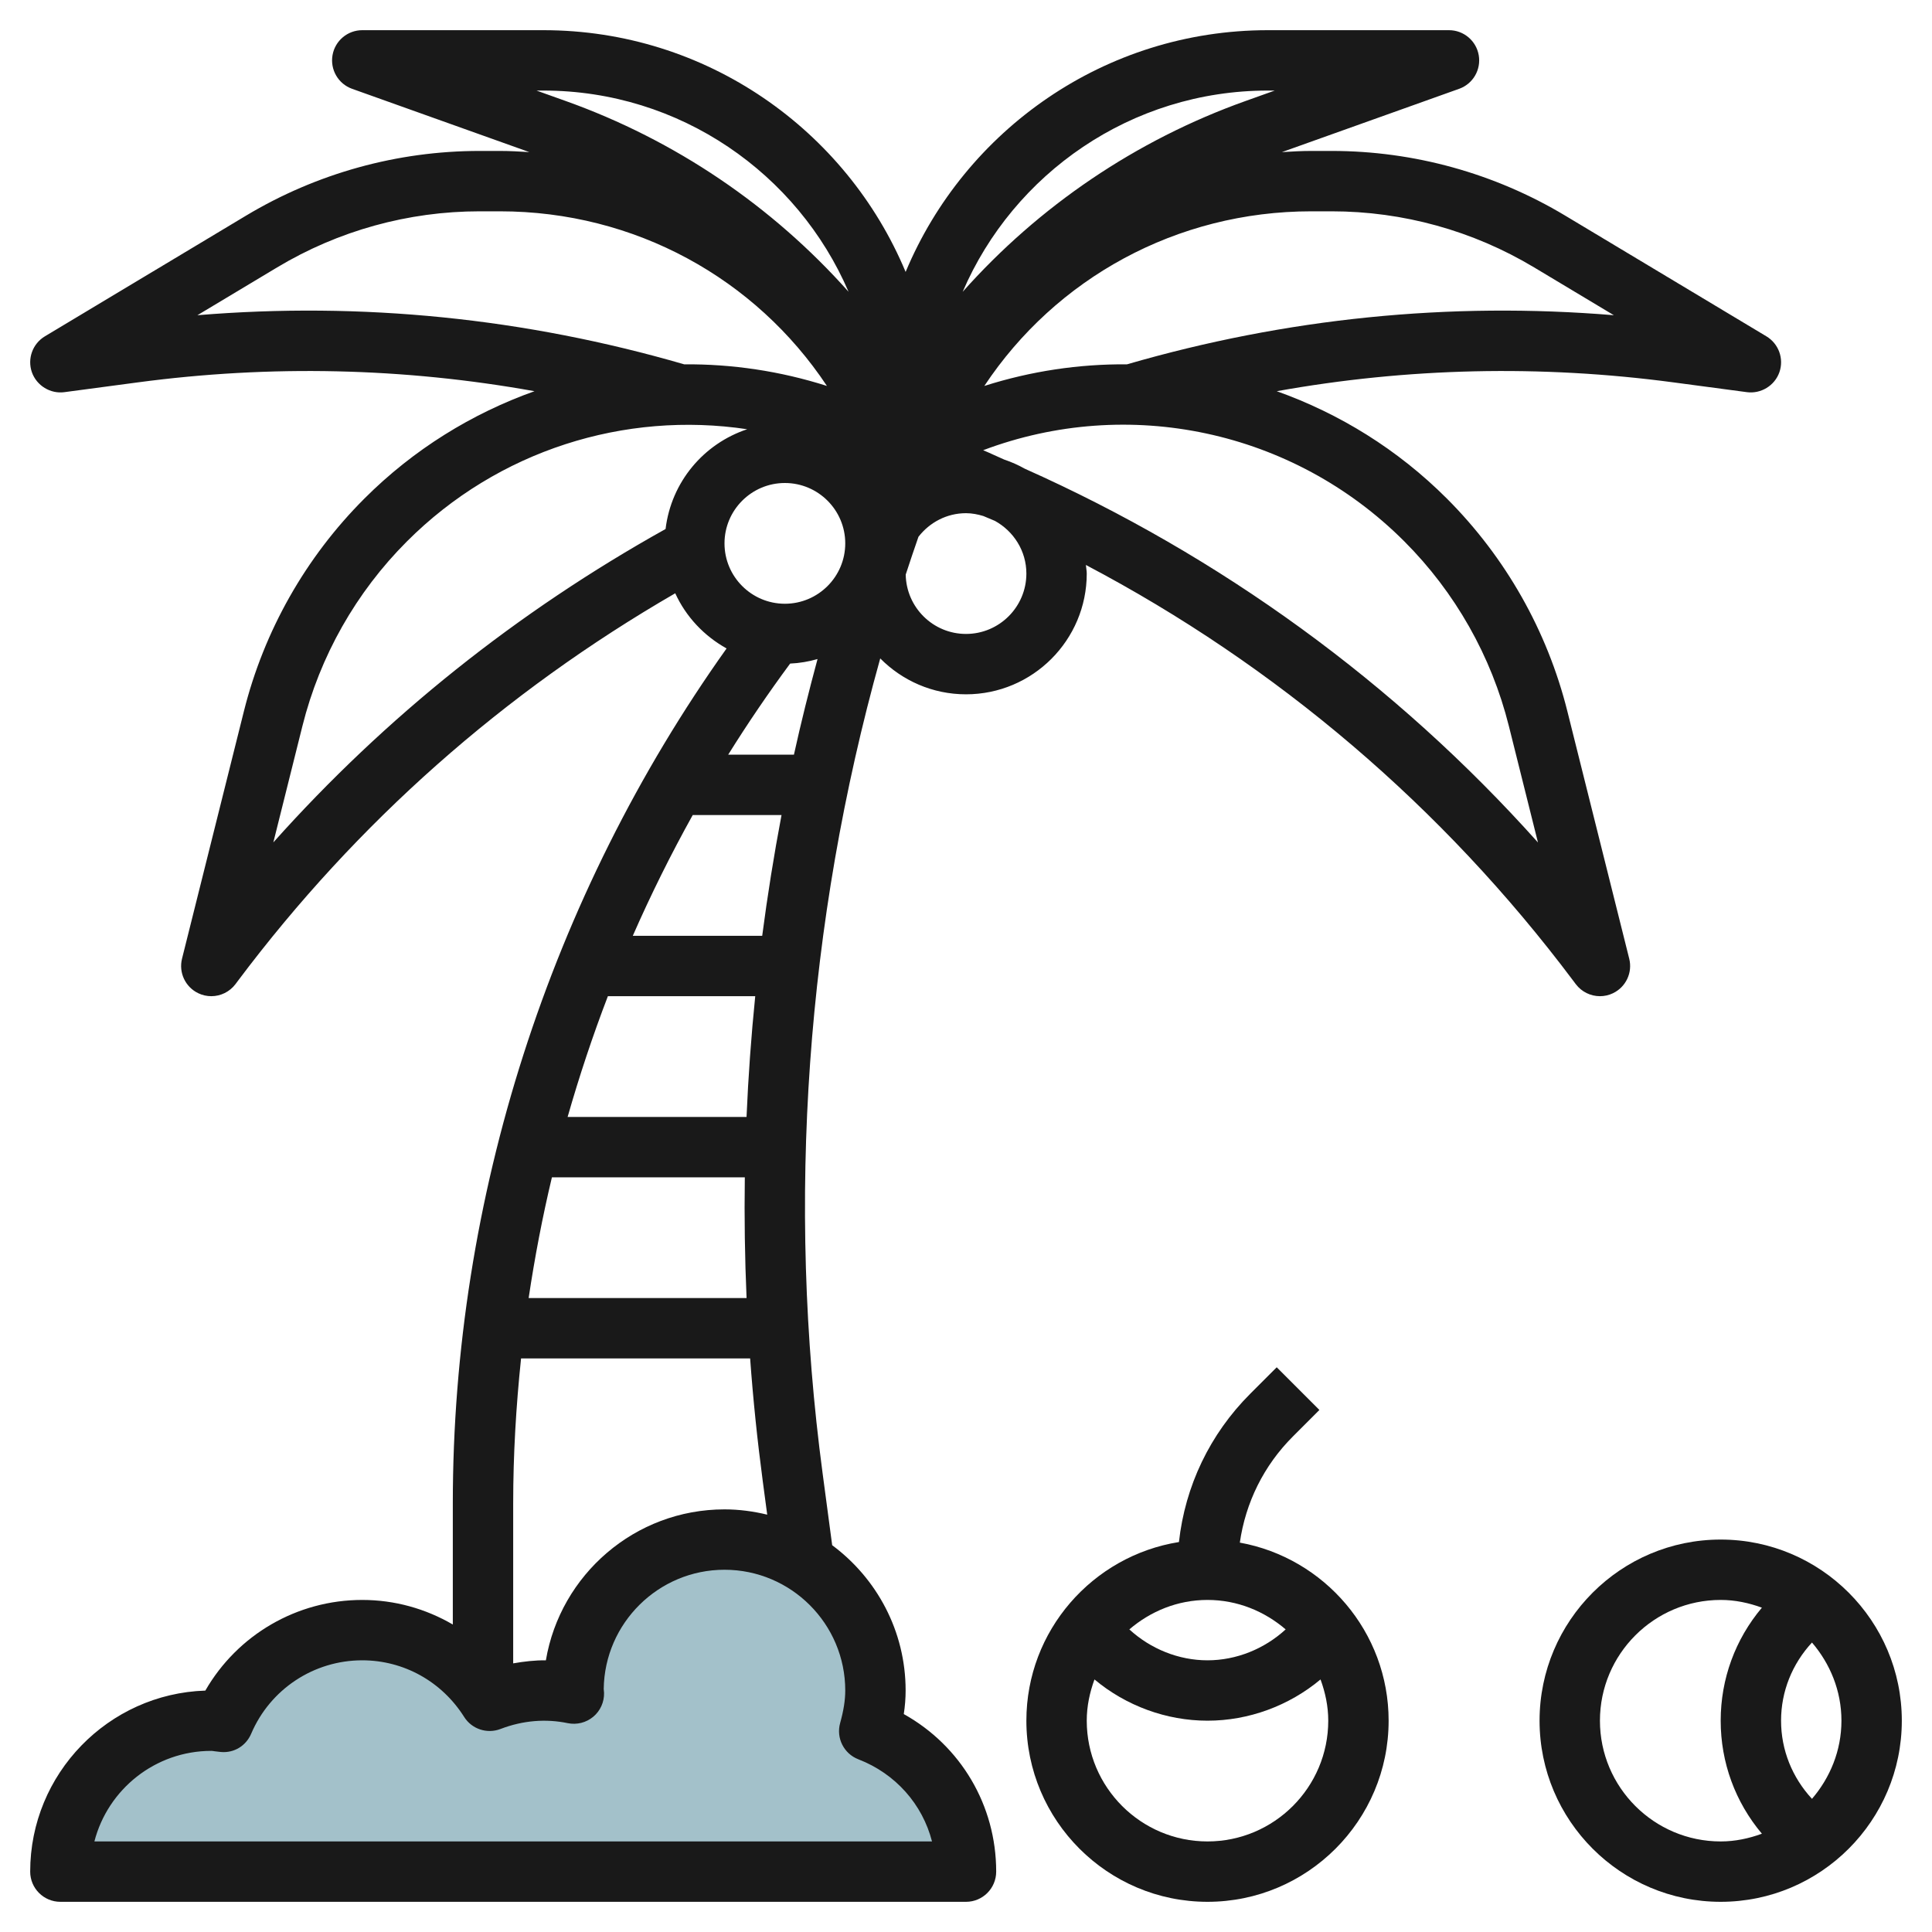
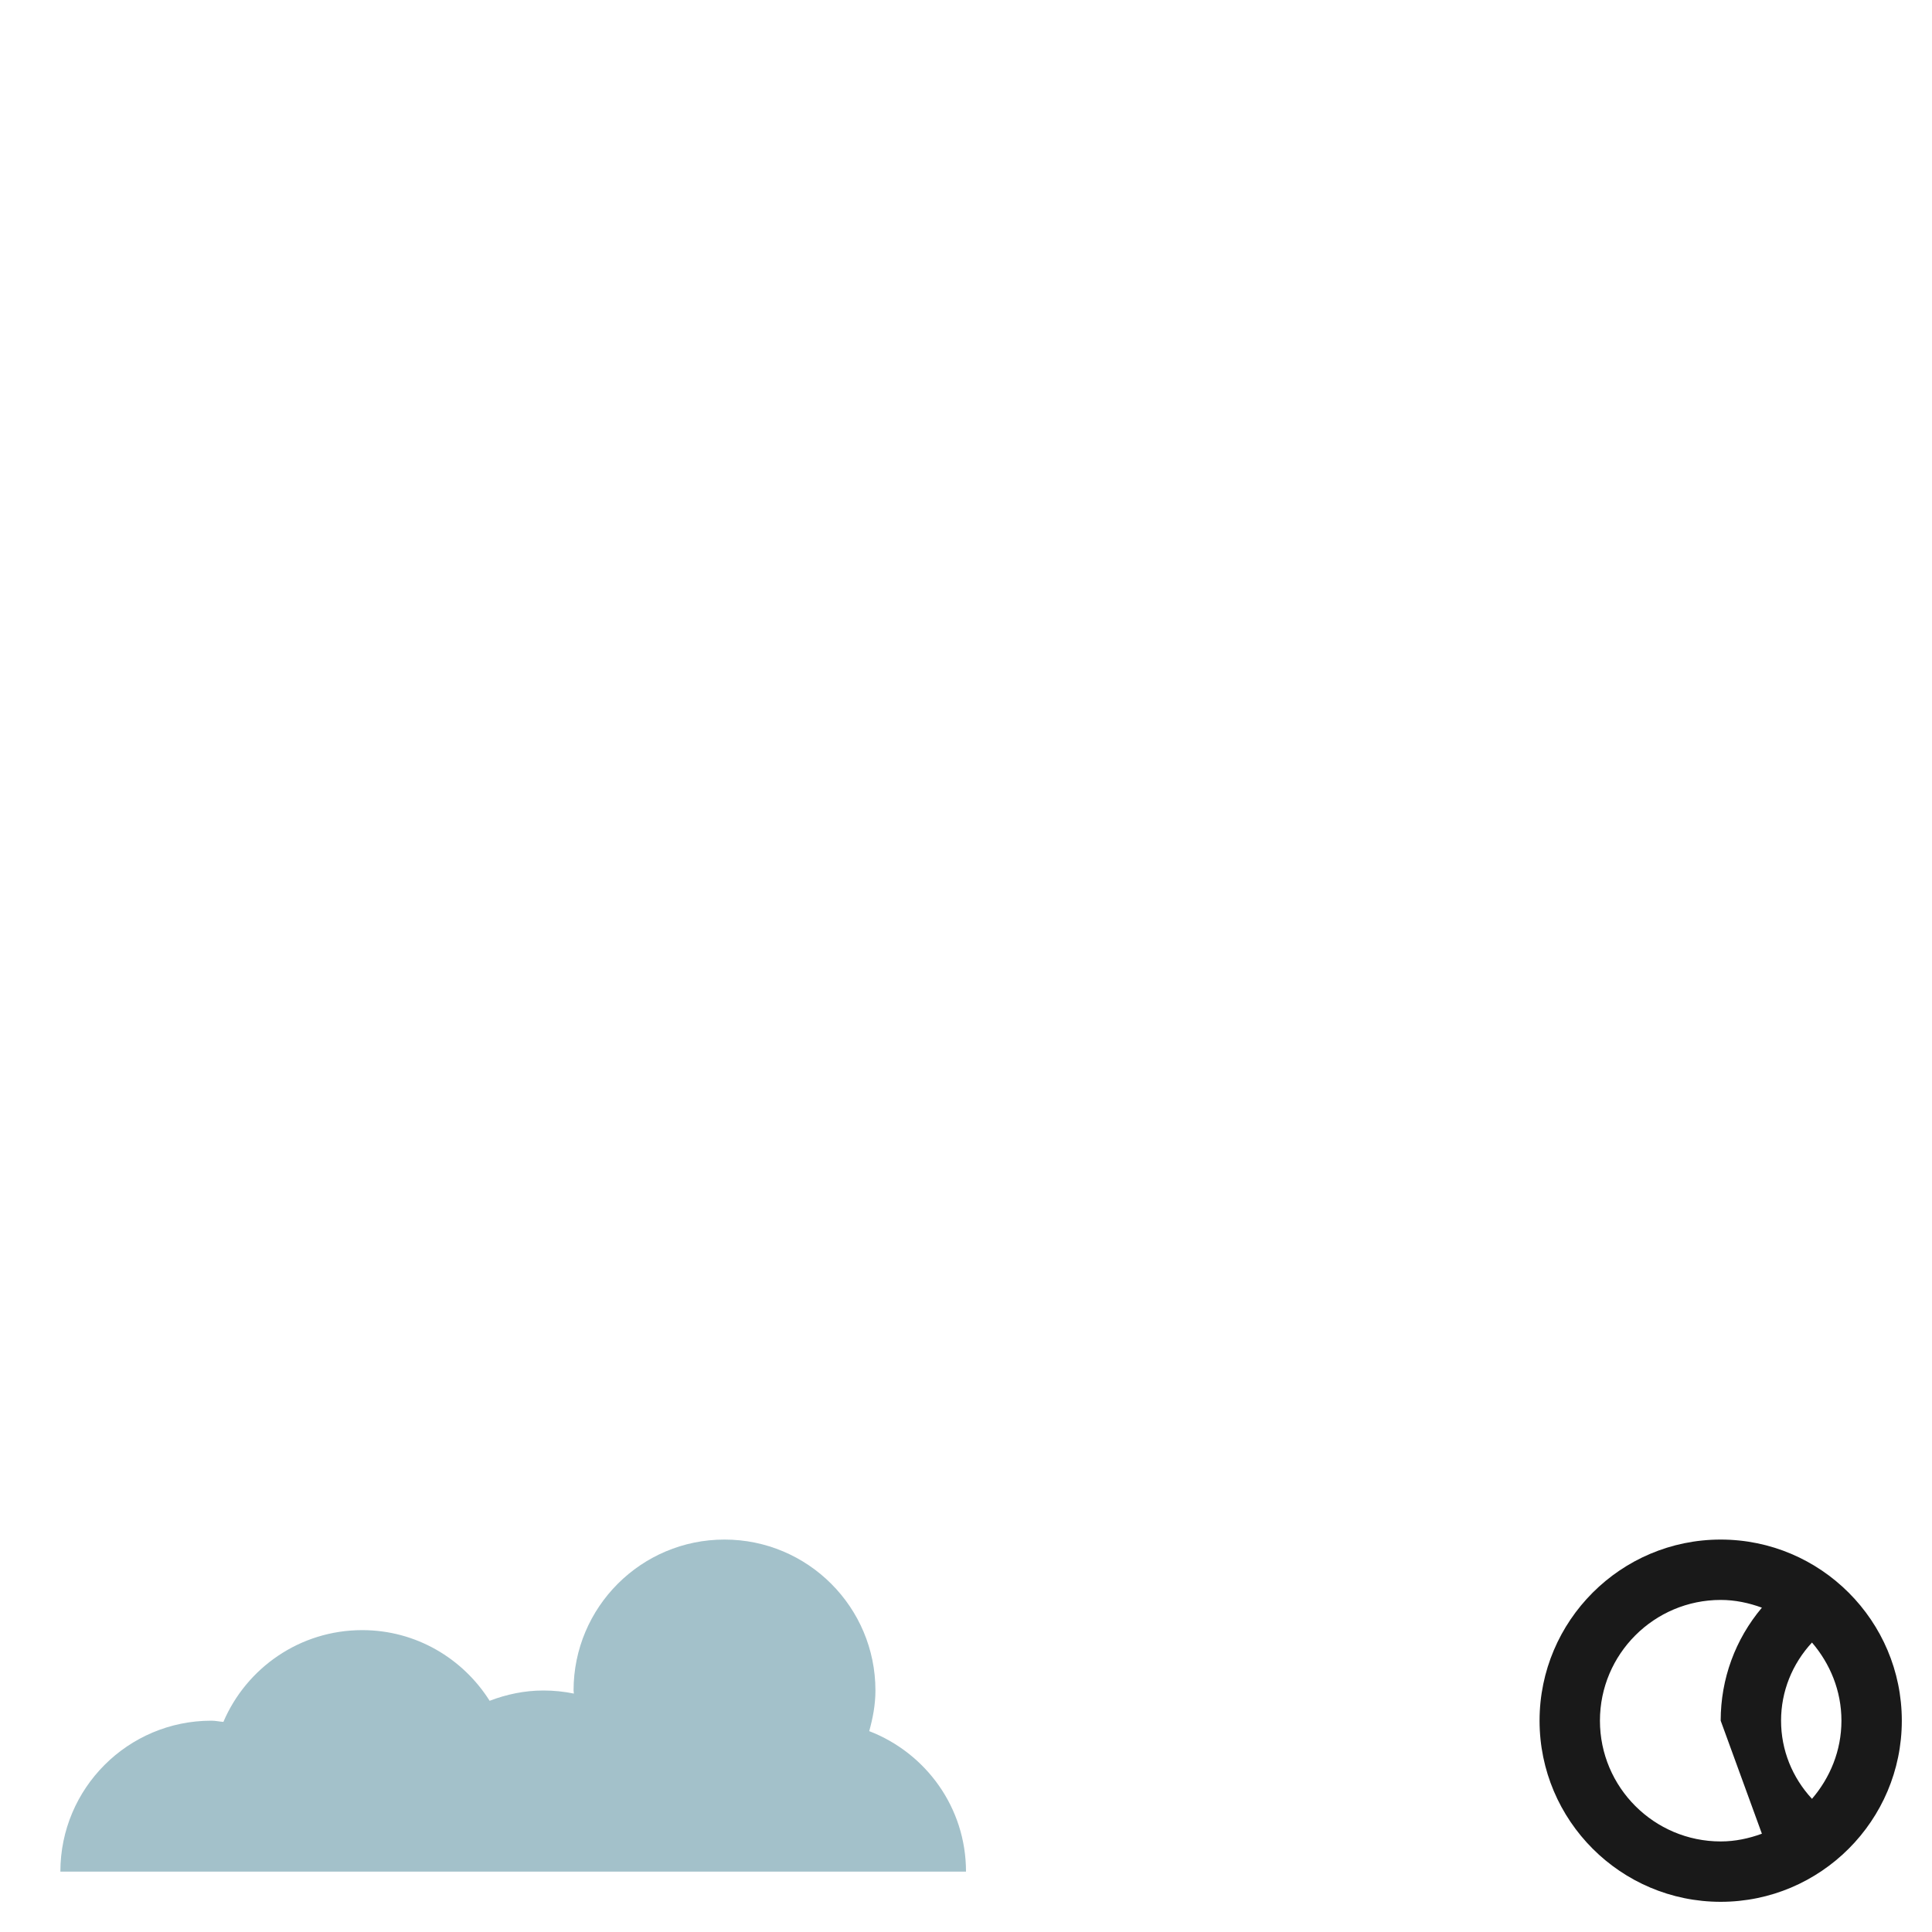
<svg xmlns="http://www.w3.org/2000/svg" id="Layer_3" enable-background="new 0 0 64 64" height="512" viewBox="0 0 64 64" width="512">
  <g>
    <path d="m2 62c0-2.761 2.239-5 5-5 .137 0 .266.03.4.04.763-1.787 2.534-3.04 4.6-3.04 1.781 0 3.335.939 4.22 2.341.555-.212 1.151-.341 1.78-.341.346 0 .684.035 1.01.102 0-.035-.01-.067-.01-.102 0-2.761 2.239-5 5-5s5 2.239 5 5c0 .469-.086.915-.206 1.346 1.872.722 3.206 2.527 3.206 4.654z" fill="#a3c1ca" />
    <g fill="#191919">
-       <path d="m2.132 12.991 2.424-.323c4.413-.589 8.818-.487 13.15.291-2.073.739-4.007 1.928-5.637 3.559-1.944 1.944-3.325 4.382-3.991 7.049l-2.048 8.19c-.116.462.11.941.54 1.146.138.066.284.097.43.097.307 0 .606-.142.801-.4l.079-.106c3.944-5.258 8.82-9.564 14.488-12.841.356.779.956 1.413 1.701 1.828-5.853 8.22-9.069 18.218-9.069 28.318v4.015c-.897-.523-1.924-.814-3-.814-2.166 0-4.136 1.158-5.198 3.003-3.217.105-5.802 2.755-5.802 5.997 0 .552.447 1 1 1h30c.553 0 1-.448 1-1 0-2.201-1.177-4.168-3.061-5.219.041-.268.061-.526.061-.781 0-1.972-.96-3.719-2.433-4.813l-.317-2.381c-1.203-9.019-.537-18.244 1.909-26.995.726.733 1.73 1.189 2.841 1.189 2.206 0 4-1.794 4-4 0-.098-.022-.189-.029-.285 6.313 3.325 11.819 8.005 16.148 13.778l.08.107c.195.258.494.4.801.4.146 0 .292-.031.43-.097.43-.205.656-.684.54-1.146l-2.048-8.191c-.666-2.667-2.047-5.104-3.991-7.049-1.63-1.631-3.564-2.819-5.637-3.558 4.33-.778 8.735-.88 13.151-.291l2.424.323c.461.061.919-.213 1.076-.661.156-.447-.023-.943-.43-1.188l-6.667-4c-2.336-1.401-5.011-2.142-7.735-2.142h-.673c-.328 0-.653.019-.976.039l5.872-2.097c.459-.164.732-.633.649-1.113-.083-.479-.499-.829-.985-.829h-6c-5.4 0-10.039 3.311-12 8.008-1.961-4.697-6.6-8.008-12-8.008h-6c-.486 0-.902.35-.985.829s.19.949.649 1.113l5.872 2.097c-.324-.02-.648-.039-.976-.039h-.673c-2.724 0-5.398.741-7.734 2.142l-6.667 4c-.406.244-.586.74-.43 1.188.158.448.617.723 1.076.661zm44.385 4.94c1.688 1.688 2.887 3.805 3.466 6.12l.964 3.857c-4.731-5.29-10.514-9.487-16.999-12.381-.216-.122-.443-.223-.682-.303-.234-.1-.462-.213-.698-.31 4.798-1.81 10.259-.674 13.949 3.017zm-3.077-10.931h.673c2.361 0 4.68.642 6.705 1.857l2.643 1.585c-5.444-.451-10.856.097-16.128 1.627-1.584-.013-3.179.223-4.726.716 2.364-3.561 6.362-5.785 10.833-5.785zm-1.44-4h.228l-.971.347c-3.625 1.294-6.84 3.479-9.367 6.319 1.685-3.917 5.583-6.666 10.11-6.666zm-11.575 14.782c.366-.472.933-.782 1.575-.782.201 0 .391.039.575.094.127.055.256.105.383.161.617.341 1.042.991 1.042 1.745 0 1.103-.897 2-2 2-1.091 0-1.978-.879-1.997-1.966.137-.419.277-.836.422-1.252zm-8.377-.258c-4.917 2.743-9.275 6.219-12.993 10.381l.963-3.854c.579-2.315 1.777-4.432 3.466-6.12 3.016-3.016 7.213-4.322 11.268-3.712-1.446.48-2.517 1.751-2.704 3.305zm.899 9.476h2.942c-.252 1.327-.465 2.661-.64 4h-4.287c.598-1.364 1.261-2.698 1.985-4zm-2.81 6h4.881c-.134 1.33-.231 2.664-.288 4h-5.927c.387-1.352.83-2.687 1.334-4zm-1.854 6h6.39c-.019 1.333 0 2.667.058 4h-7.219c.201-1.344.456-2.679.771-4zm-1.283 10.799c0-1.605.094-3.206.261-4.799h7.588c.099 1.36.239 2.717.419 4.07l.147 1.105c-.455-.11-.927-.175-1.415-.175-2.968 0-5.439 2.166-5.917 5-.362-.004-.722.038-1.083.101zm11 6.201c0 .32-.054.663-.169 1.077-.139.496.122 1.016.603 1.202 1.236.477 2.125 1.494 2.44 2.721h-27.747c.444-1.723 2.013-3 3.873-3 .038 0 .074.008.111.013.068.009.137.018.206.024.442.039.834-.208 1.003-.604.63-1.478 2.075-2.433 3.68-2.433 1.372 0 2.634.701 3.375 1.875.254.404.76.57 1.204.4.753-.289 1.513-.342 2.229-.193.301.061.61-.017.845-.213s.365-.489.357-.794c-.002-.042-.005-.083-.011-.126.029-2.182 1.813-3.949 4.001-3.949 2.206 0 4 1.794 4 4zm-1.7-31h-2.178c.643-1.032 1.328-2.038 2.052-3.018.315-.014.616-.067.908-.15-.284 1.051-.548 2.106-.782 3.168zm-.3-5c-1.103 0-2-.897-2-2s.897-2 2-2 2 .897 2 2-.897 2-2 2zm-8-17c4.527 0 8.425 2.749 10.11 6.666-2.527-2.84-5.742-5.024-9.367-6.319l-.971-.347zm-8.818 5.857c2.025-1.215 4.343-1.857 6.705-1.857h.673c4.471 0 8.469 2.224 10.833 5.785-1.548-.493-3.143-.729-4.728-.716-5.271-1.53-10.683-2.078-16.126-1.627z" />
-       <path d="m57 51c-3.309 0-6 2.691-6 6s2.691 6 6 6 6-2.691 6-6-2.691-6-6-6zm1.365 9.744c-.428.157-.883.256-1.365.256-2.206 0-4-1.794-4-4s1.794-4 4-4c.482 0 .937.099 1.365.256-.882 1.048-1.365 2.358-1.365 3.744s.483 2.696 1.365 3.744zm1.659-1.155c-.655-.709-1.024-1.618-1.024-2.589s.369-1.88 1.024-2.589c.6.7.976 1.597.976 2.589s-.376 1.889-.976 2.589z" />
-       <path d="m43.707 46.707-1.414-1.414-.879.879c-1.338 1.338-2.155 3.056-2.36 4.91-2.859.456-5.054 2.932-5.054 5.918 0 3.309 2.691 6 6 6s6-2.691 6-6c0-2.942-2.13-5.392-4.929-5.899.19-1.326.793-2.552 1.757-3.515zm.293 10.293c0 2.206-1.794 4-4 4s-4-1.794-4-4c0-.482.099-.938.256-1.366 1.043.872 2.38 1.366 3.744 1.366s2.701-.494 3.744-1.366c.157.428.256.884.256 1.366zm-1.411-3.024c-.703.646-1.633 1.024-2.589 1.024s-1.886-.378-2.589-1.024c.7-.6 1.597-.976 2.589-.976s1.889.376 2.589.976z" />
+       <path d="m57 51c-3.309 0-6 2.691-6 6s2.691 6 6 6 6-2.691 6-6-2.691-6-6-6zm1.365 9.744c-.428.157-.883.256-1.365.256-2.206 0-4-1.794-4-4s1.794-4 4-4c.482 0 .937.099 1.365.256-.882 1.048-1.365 2.358-1.365 3.744zm1.659-1.155c-.655-.709-1.024-1.618-1.024-2.589s.369-1.88 1.024-2.589c.6.7.976 1.597.976 2.589s-.376 1.889-.976 2.589z" />
    </g>
  </g>
</svg>